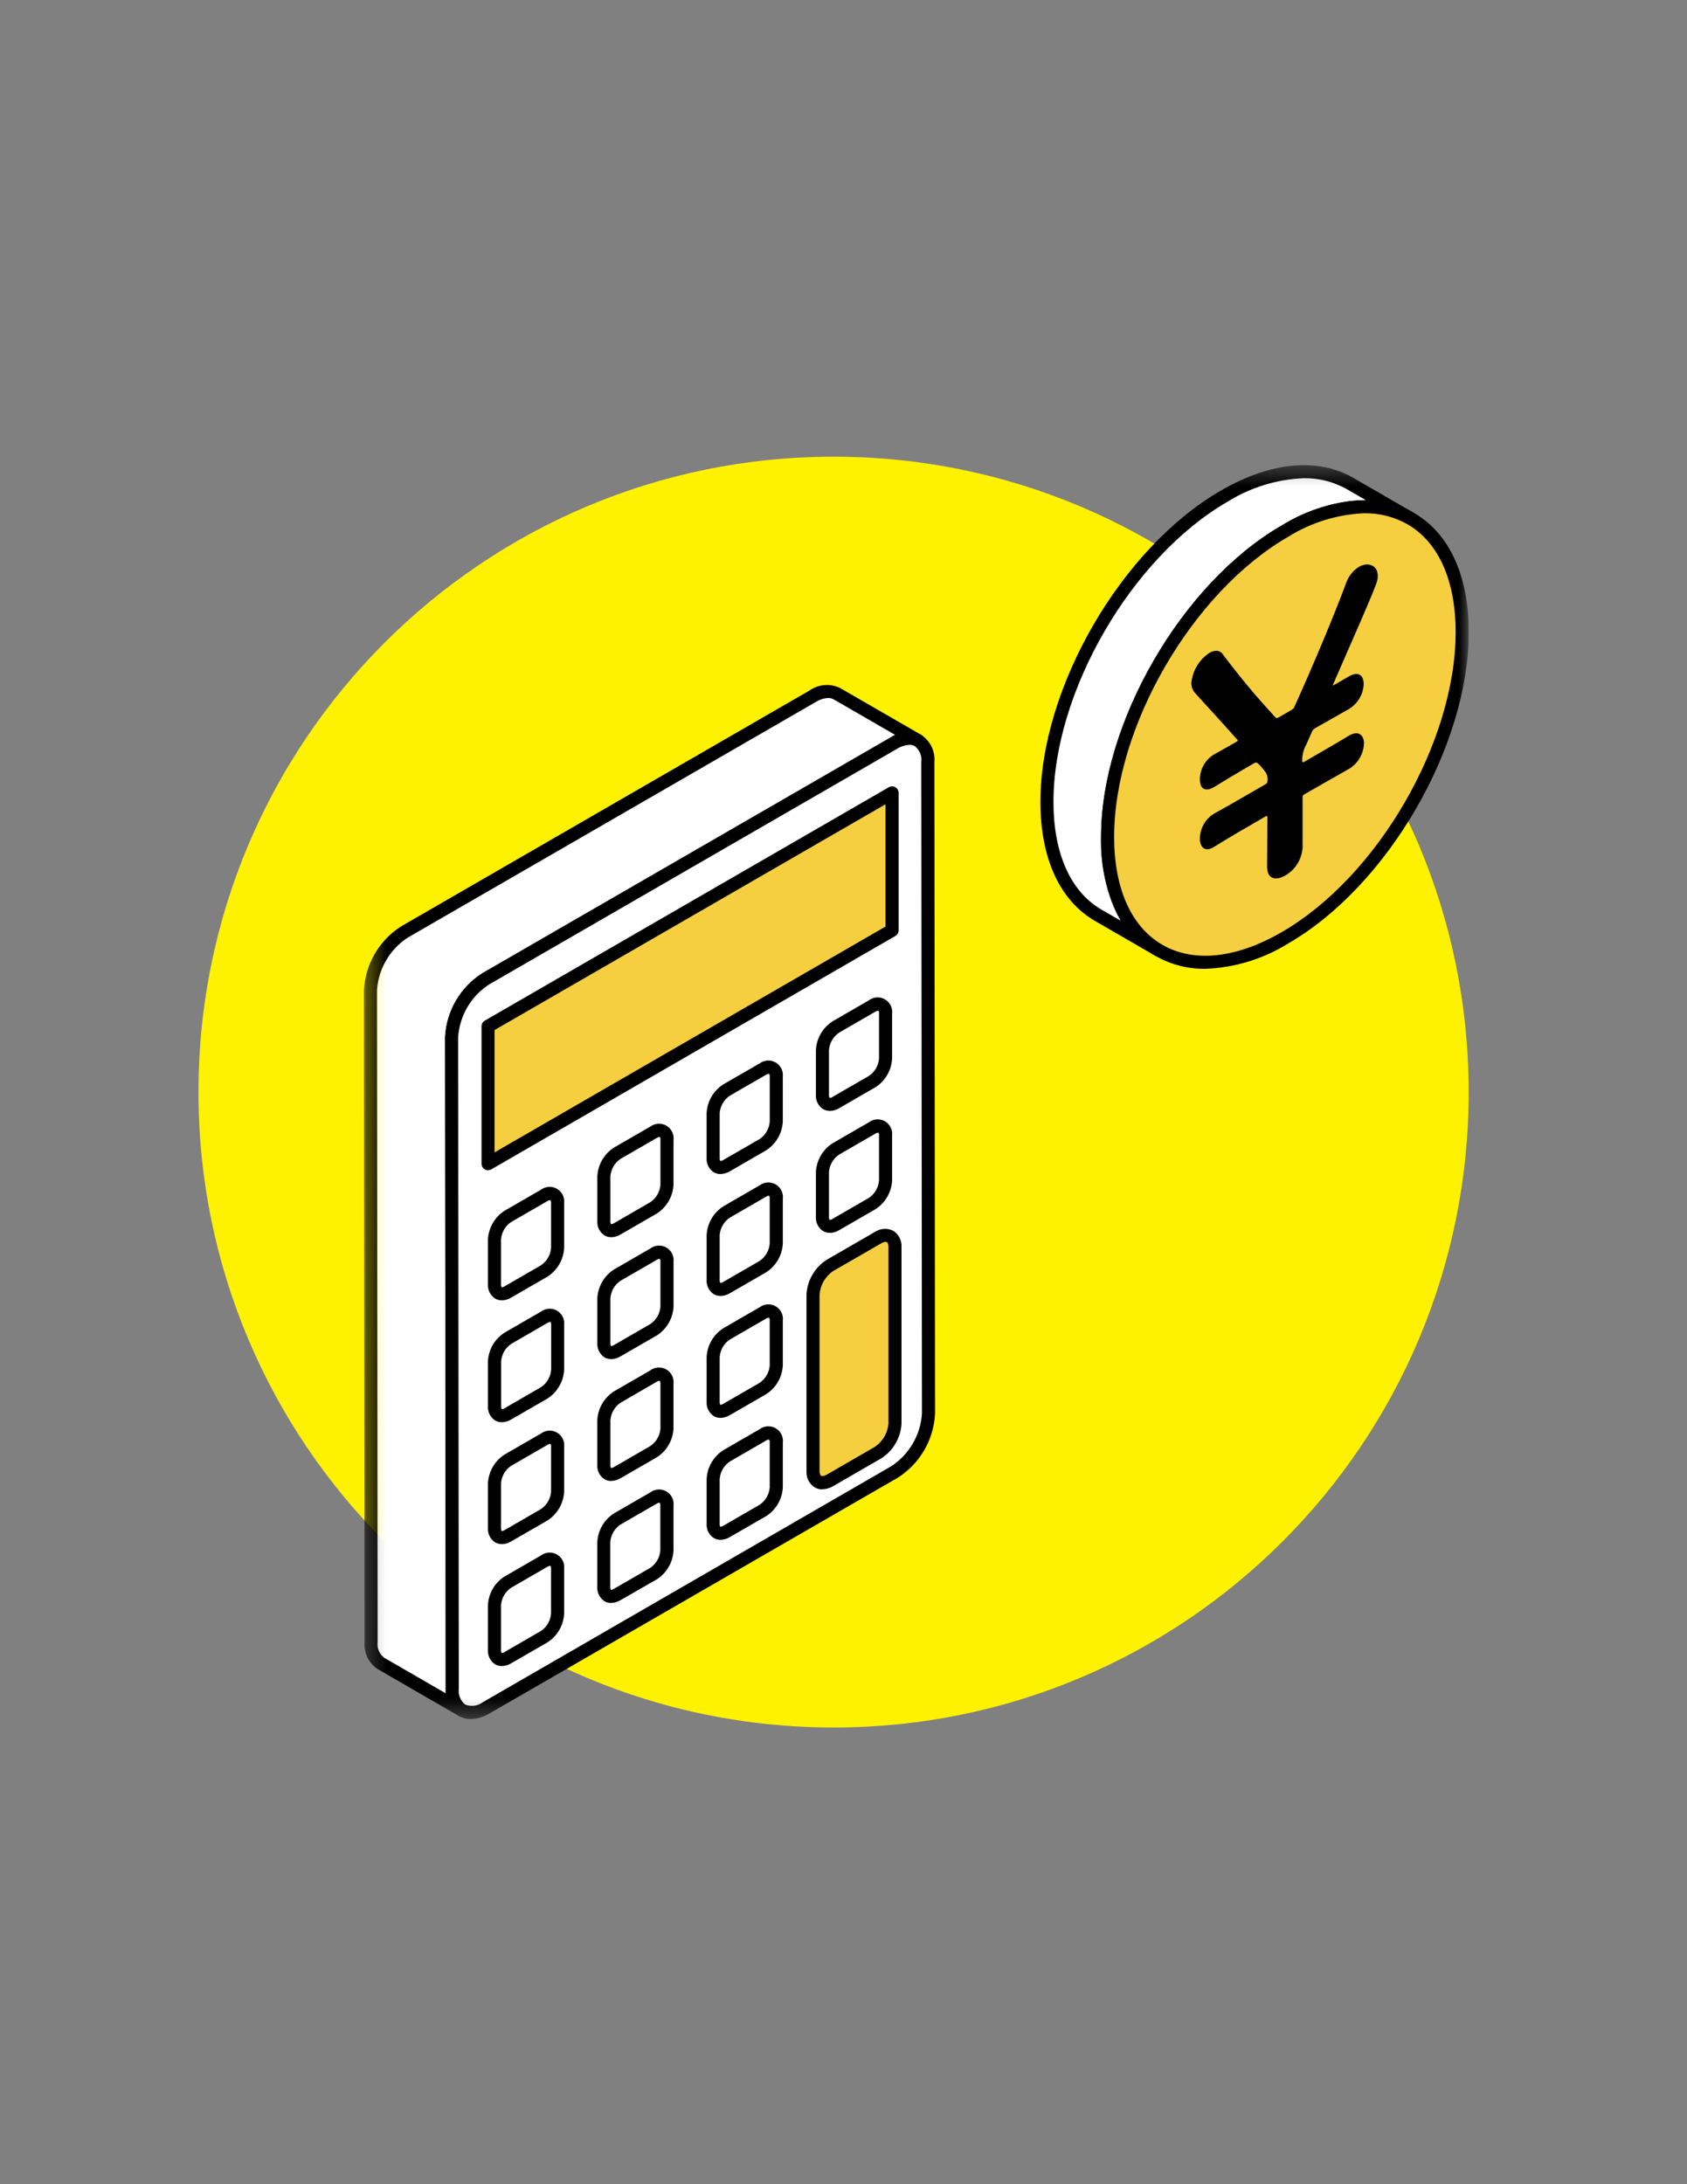
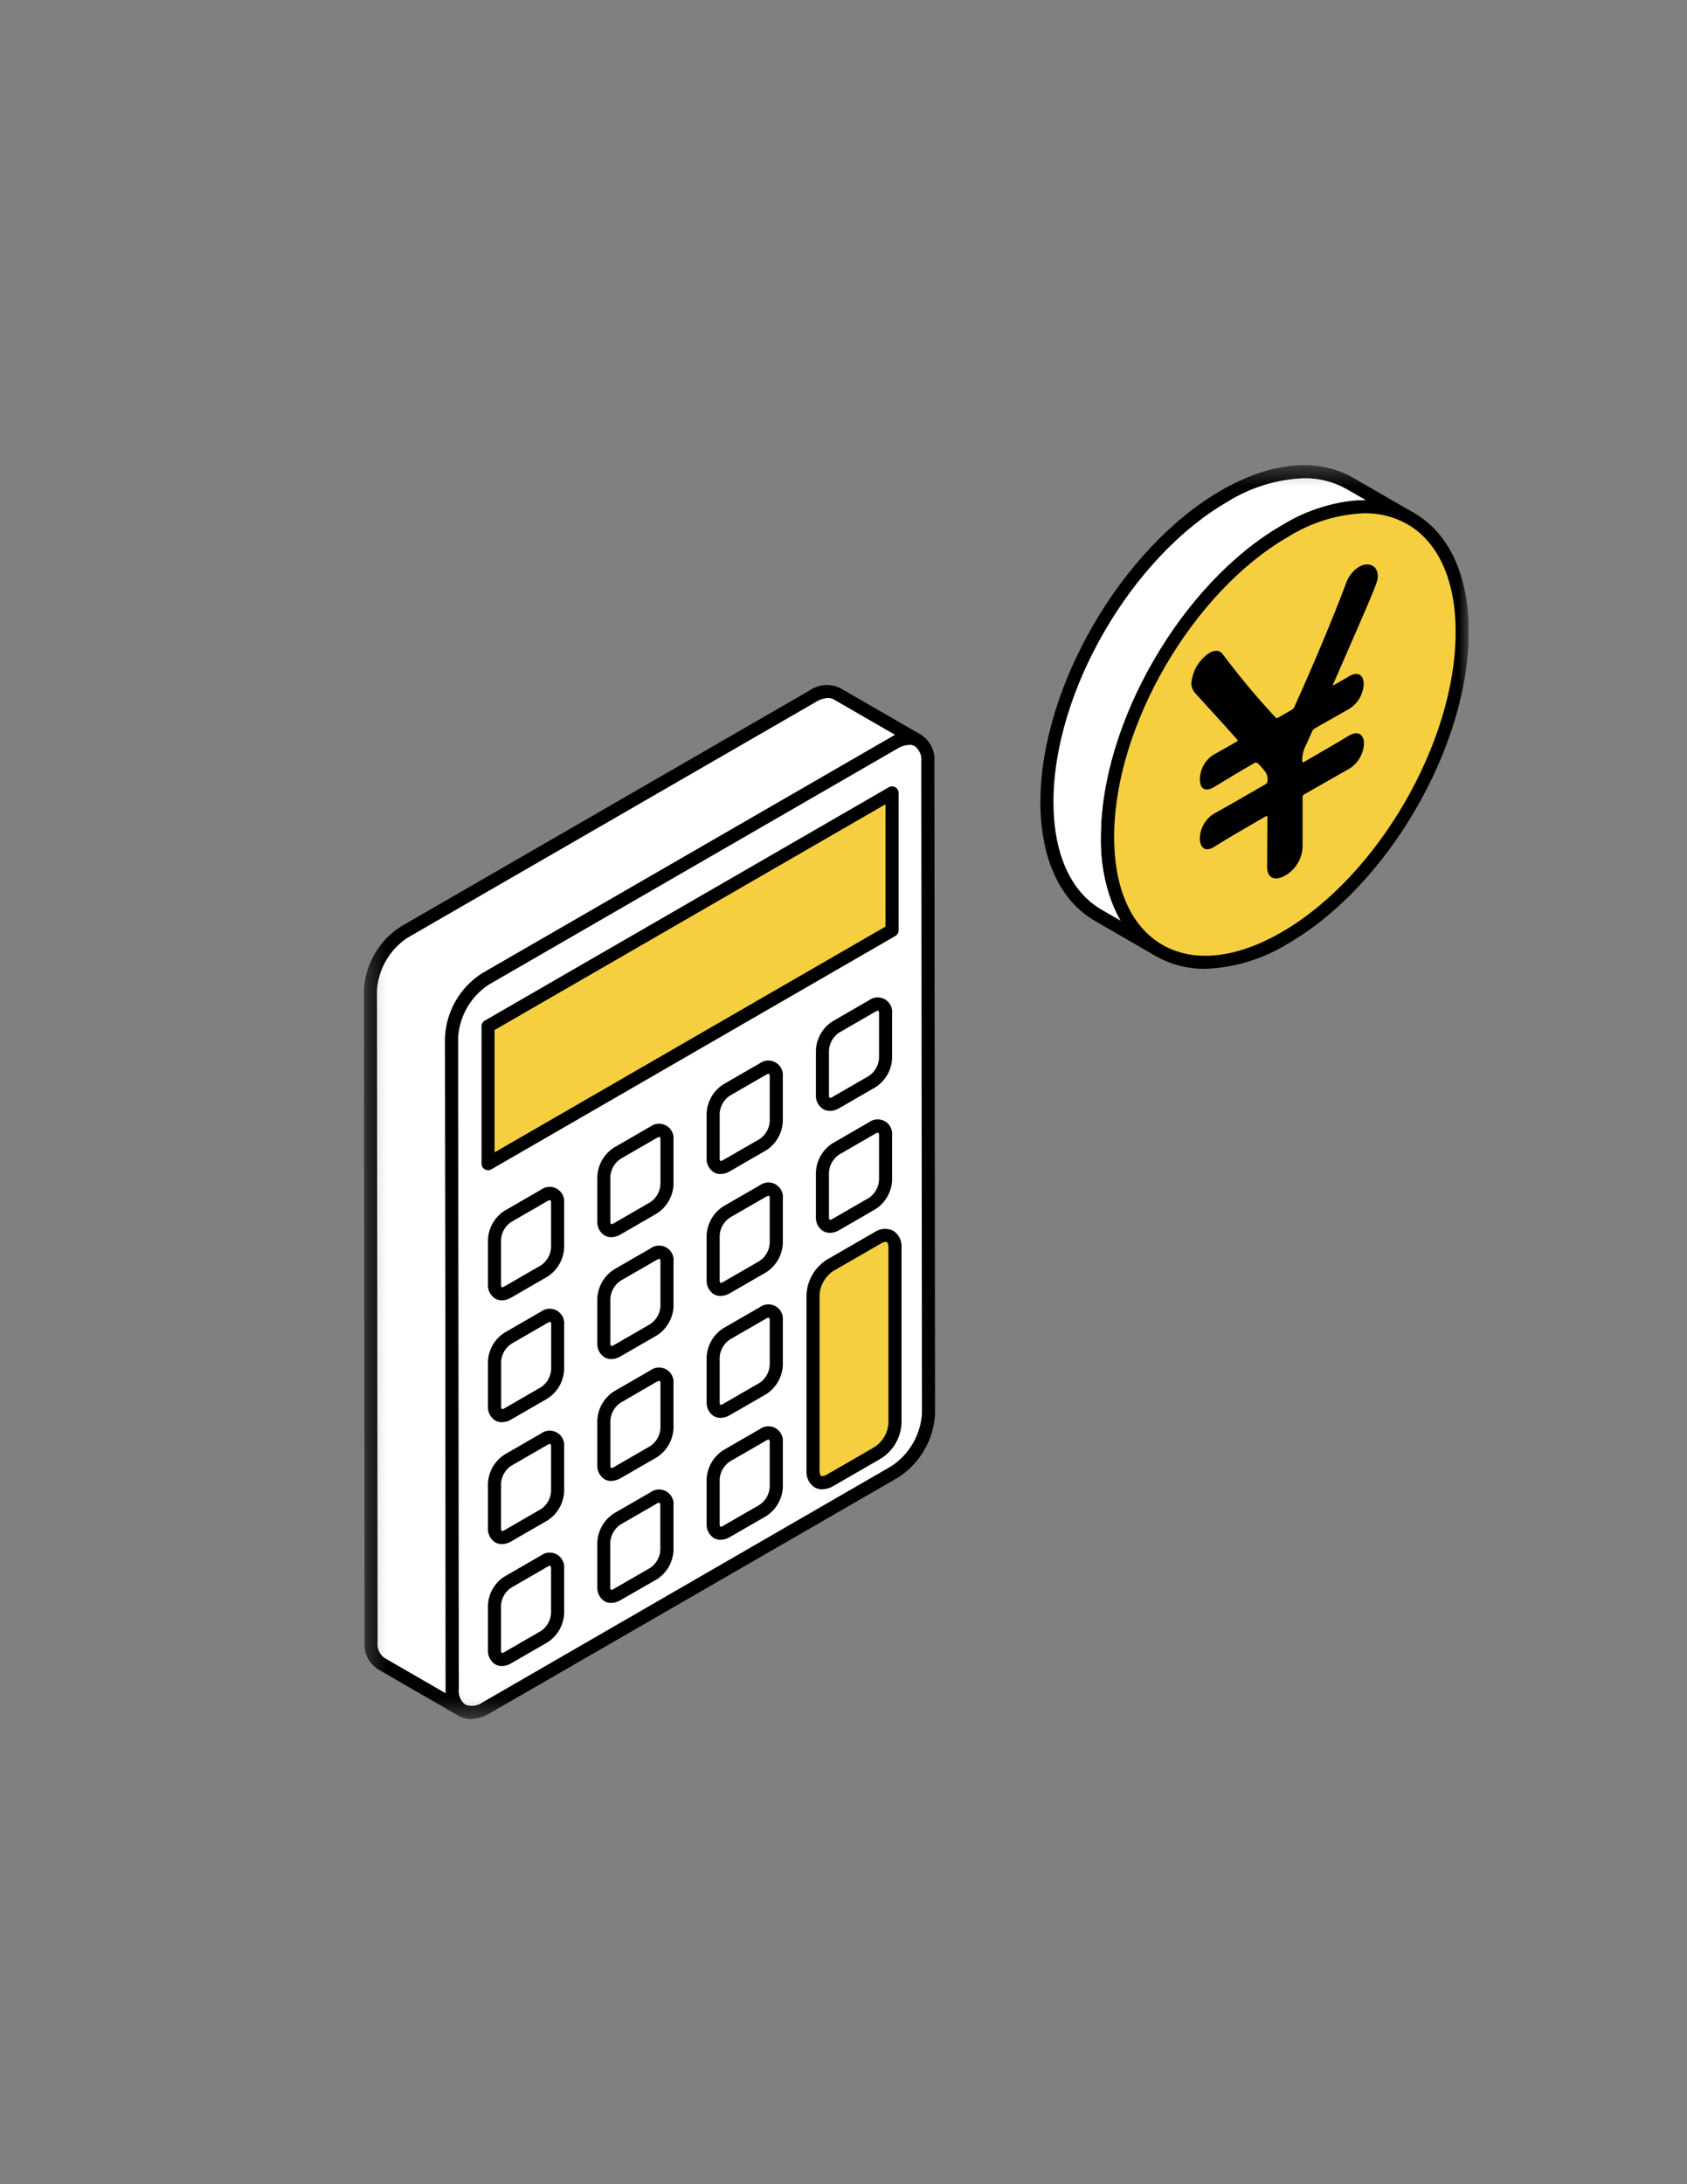
<svg xmlns="http://www.w3.org/2000/svg" width="85" height="110" viewBox="0 0 85 110" fill="none">
  <rect x="0" y="0" width="85" height="110" fill="#808080" stroke="none" />
  <g clip-path="url(#clip0_6_2059)">
-     <path d="M42 87C59.673 87 74 72.673 74 55C74 37.327 59.673 23 42 23C24.327 23 10 37.327 10 55C10 72.673 24.327 87 42 87Z" fill="#FFF200" />
    <mask id="mask0_6_2059" style="mask-type:luminance" maskUnits="userSpaceOnUse" x="18" y="23" width="56" height="64">
      <path d="M74 23.424H18.336V86.576H74V23.424Z" fill="white" />
    </mask>
    <g mask="url(#mask0_6_2059)">
      <path d="M46.265 37.299C46.069 37.21 45.853 37.174 45.639 37.196C45.425 37.218 45.22 37.296 45.046 37.423L24.465 49.303C23.97 49.622 23.557 50.053 23.26 50.562C22.963 51.07 22.79 51.641 22.755 52.229L22.788 85.055C22.766 85.262 22.8 85.471 22.886 85.66C22.973 85.85 23.108 86.013 23.278 86.132L19.188 83.771C19.018 83.651 18.883 83.489 18.797 83.299C18.71 83.11 18.676 82.901 18.698 82.694L18.665 49.868C18.7 49.28 18.873 48.709 19.169 48.2C19.466 47.692 19.879 47.26 20.374 46.941L40.951 35.061C41.125 34.934 41.33 34.856 41.544 34.835C41.758 34.813 41.974 34.849 42.17 34.938L46.265 37.299Z" fill="white" />
      <path d="M23.278 86.461C23.22 86.461 23.164 86.446 23.114 86.417L19.023 84.054C18.801 83.907 18.624 83.703 18.508 83.463C18.393 83.223 18.345 82.957 18.368 82.692L18.336 49.868C18.369 49.222 18.556 48.593 18.882 48.034C19.208 47.474 19.663 47.002 20.209 46.654L40.786 34.776C41.01 34.618 41.272 34.524 41.544 34.503C41.817 34.481 42.09 34.533 42.336 34.654L46.425 37.014C46.501 37.058 46.556 37.13 46.578 37.214C46.601 37.298 46.589 37.388 46.545 37.464C46.502 37.539 46.43 37.594 46.346 37.617C46.261 37.639 46.172 37.628 46.096 37.584C45.95 37.527 45.791 37.508 45.635 37.53C45.479 37.551 45.332 37.612 45.206 37.707L24.629 49.587C24.185 49.878 23.815 50.269 23.547 50.727C23.279 51.185 23.121 51.699 23.085 52.229L23.117 85.054C23.098 85.203 23.118 85.354 23.175 85.493C23.232 85.632 23.324 85.754 23.442 85.846C23.505 85.882 23.554 85.938 23.582 86.005C23.609 86.072 23.614 86.147 23.595 86.216C23.576 86.287 23.535 86.348 23.478 86.392C23.42 86.436 23.349 86.46 23.277 86.46M41.725 35.154C41.508 35.165 41.298 35.231 41.115 35.347L20.536 47.225C20.093 47.517 19.723 47.907 19.455 48.365C19.188 48.824 19.03 49.338 18.994 49.867L19.027 82.693C19.008 82.842 19.028 82.993 19.085 83.132C19.142 83.271 19.235 83.393 19.353 83.485L22.47 85.285C22.463 85.21 22.46 85.134 22.459 85.055L22.426 52.229C22.459 51.583 22.647 50.955 22.973 50.396C23.298 49.837 23.753 49.364 24.299 49.017L44.876 37.137C44.953 37.093 45.032 37.053 45.113 37.017L42.006 35.222C41.92 35.175 41.823 35.152 41.725 35.154Z" fill="black" />
      <path d="M46.26 37.299C46.43 37.419 46.565 37.582 46.651 37.771C46.738 37.96 46.772 38.169 46.75 38.376L46.783 71.202C46.748 71.79 46.575 72.361 46.279 72.87C45.982 73.379 45.569 73.81 45.074 74.129L24.497 86.009C24.323 86.136 24.118 86.214 23.904 86.236C23.69 86.257 23.474 86.222 23.278 86.132C23.108 86.013 22.973 85.85 22.886 85.66C22.8 85.471 22.766 85.262 22.788 85.055L22.755 52.229C22.79 51.641 22.962 51.07 23.259 50.561C23.556 50.053 23.969 49.621 24.464 49.302L45.041 37.422C45.215 37.295 45.419 37.217 45.634 37.195C45.848 37.173 46.064 37.21 46.26 37.299Z" fill="white" />
      <path d="M23.723 86.576C23.509 86.578 23.299 86.523 23.114 86.417C22.892 86.27 22.715 86.066 22.599 85.826C22.484 85.586 22.436 85.32 22.459 85.055L22.426 52.229C22.459 51.583 22.646 50.955 22.971 50.396C23.297 49.837 23.751 49.364 24.296 49.017L44.876 37.14C45.099 36.983 45.361 36.888 45.633 36.866C45.906 36.845 46.179 36.897 46.424 37.017C46.646 37.164 46.823 37.368 46.939 37.608C47.054 37.848 47.102 38.114 47.079 38.379L47.112 71.205C47.079 71.851 46.891 72.48 46.565 73.038C46.239 73.597 45.785 74.07 45.239 74.417L24.661 86.293C24.378 86.468 24.054 86.566 23.722 86.576M45.815 37.515C45.599 37.526 45.389 37.592 45.206 37.707L24.628 49.588C24.184 49.879 23.814 50.269 23.546 50.727C23.278 51.185 23.12 51.7 23.084 52.229L23.117 85.055C23.098 85.204 23.118 85.355 23.175 85.494C23.232 85.633 23.325 85.755 23.443 85.847C23.59 85.904 23.748 85.923 23.904 85.901C24.06 85.879 24.208 85.818 24.333 85.723L44.909 73.84C45.353 73.549 45.723 73.159 45.991 72.7C46.259 72.242 46.417 71.728 46.453 71.198L46.42 38.372C46.439 38.223 46.419 38.072 46.362 37.933C46.305 37.794 46.213 37.673 46.095 37.58C46.009 37.532 45.912 37.509 45.814 37.511" fill="black" />
      <path d="M44.947 39.933L24.59 51.685V58.606L44.947 46.854V39.933Z" fill="#F5CF3F" />
      <path d="M24.591 58.936C24.504 58.936 24.42 58.901 24.358 58.84C24.297 58.778 24.262 58.694 24.262 58.607V51.685C24.262 51.627 24.277 51.571 24.306 51.52C24.335 51.47 24.377 51.429 24.427 51.4L44.783 39.647C44.833 39.618 44.89 39.603 44.948 39.603C45.005 39.603 45.062 39.618 45.112 39.647C45.163 39.676 45.204 39.717 45.233 39.767C45.262 39.817 45.277 39.874 45.277 39.932V46.853C45.277 46.911 45.262 46.968 45.233 47.018C45.204 47.068 45.162 47.109 45.112 47.138L24.754 58.891C24.704 58.92 24.647 58.935 24.589 58.935M24.918 51.875V58.036L44.618 46.663V40.503L24.918 51.875Z" fill="black" />
      <path d="M27.425 78.62L25.591 79.676C25.394 79.804 25.23 79.976 25.113 80.179C24.995 80.382 24.928 80.61 24.915 80.844V83.097C24.915 83.526 25.215 83.697 25.588 83.486L27.422 82.427C27.618 82.299 27.781 82.127 27.898 81.924C28.015 81.722 28.082 81.495 28.095 81.261V79.008C28.095 78.579 27.795 78.408 27.422 78.619" fill="white" />
      <path d="M25.286 83.905C25.167 83.906 25.05 83.876 24.947 83.817C24.828 83.74 24.732 83.632 24.669 83.505C24.606 83.379 24.577 83.237 24.586 83.096V80.846C24.597 80.555 24.68 80.27 24.825 80.017C24.971 79.764 25.176 79.551 25.423 79.395L27.257 78.336C27.372 78.25 27.509 78.2 27.653 78.191C27.796 78.183 27.939 78.216 28.063 78.288C28.187 78.36 28.288 78.467 28.352 78.595C28.416 78.723 28.441 78.868 28.424 79.01V81.262C28.41 81.553 28.326 81.836 28.181 82.088C28.035 82.34 27.831 82.554 27.586 82.711L25.752 83.769C25.611 83.855 25.45 83.902 25.285 83.905M27.723 78.855C27.674 78.859 27.626 78.876 27.585 78.903L25.751 79.962C25.605 80.061 25.483 80.191 25.395 80.344C25.307 80.497 25.255 80.667 25.243 80.843V83.095C25.237 83.148 25.249 83.201 25.276 83.246C25.328 83.246 25.38 83.229 25.422 83.198L27.256 82.139C27.402 82.04 27.524 81.91 27.612 81.757C27.7 81.605 27.753 81.434 27.765 81.258V79.006C27.771 78.953 27.759 78.9 27.731 78.855H27.723Z" fill="black" />
      <path d="M27.425 72.48L25.591 73.539C25.395 73.666 25.231 73.838 25.114 74.041C24.996 74.243 24.928 74.47 24.915 74.704V76.957C24.915 77.386 25.215 77.557 25.588 77.346L27.422 76.287C27.618 76.159 27.781 75.987 27.898 75.784C28.015 75.582 28.082 75.355 28.095 75.121V72.869C28.095 72.44 27.795 72.269 27.422 72.48" fill="white" />
      <path d="M25.286 77.764C25.168 77.765 25.051 77.735 24.948 77.676C24.829 77.599 24.732 77.492 24.669 77.365C24.605 77.238 24.576 77.097 24.586 76.955V74.704C24.6 74.413 24.683 74.129 24.828 73.877C24.974 73.625 25.178 73.411 25.423 73.253L27.257 72.195C27.372 72.109 27.509 72.059 27.653 72.05C27.796 72.042 27.939 72.075 28.063 72.147C28.187 72.219 28.288 72.326 28.352 72.454C28.416 72.582 28.441 72.727 28.424 72.869V75.121C28.41 75.412 28.327 75.696 28.181 75.948C28.035 76.201 27.831 76.415 27.586 76.572L25.752 77.63C25.611 77.716 25.45 77.763 25.285 77.766M27.723 72.716C27.674 72.721 27.627 72.737 27.586 72.764L25.752 73.823C25.606 73.922 25.484 74.052 25.396 74.205C25.308 74.358 25.256 74.528 25.244 74.704V76.956C25.238 77.009 25.25 77.062 25.277 77.107C25.329 77.106 25.38 77.09 25.423 77.059L27.257 76C27.403 75.901 27.525 75.771 27.613 75.618C27.701 75.466 27.754 75.295 27.766 75.119V72.864C27.772 72.811 27.76 72.758 27.732 72.713H27.724" fill="black" />
      <path d="M27.425 66.341L25.591 67.4C25.395 67.527 25.231 67.699 25.114 67.902C24.996 68.104 24.928 68.331 24.915 68.565V70.818C24.915 71.247 25.215 71.418 25.588 71.207L27.422 70.148C27.618 70.02 27.781 69.848 27.898 69.646C28.015 69.443 28.082 69.216 28.095 68.982V66.729C28.095 66.3 27.795 66.129 27.422 66.34" fill="white" />
      <path d="M25.286 71.626C25.167 71.627 25.05 71.597 24.947 71.538C24.828 71.461 24.732 71.353 24.669 71.226C24.606 71.1 24.577 70.958 24.586 70.817V68.565C24.597 68.273 24.68 67.989 24.825 67.736C24.971 67.484 25.176 67.27 25.423 67.114L27.257 66.055C27.372 65.969 27.509 65.919 27.653 65.91C27.796 65.902 27.939 65.935 28.063 66.007C28.187 66.079 28.288 66.186 28.352 66.314C28.416 66.442 28.441 66.587 28.424 66.729V68.981C28.41 69.272 28.327 69.556 28.181 69.808C28.035 70.061 27.831 70.275 27.586 70.432L25.752 71.49C25.611 71.576 25.45 71.623 25.285 71.626M27.723 66.576C27.674 66.58 27.626 66.597 27.585 66.624L25.757 67.681C25.611 67.78 25.489 67.91 25.401 68.063C25.313 68.216 25.261 68.386 25.249 68.562V70.814C25.243 70.867 25.255 70.92 25.282 70.966C25.334 70.965 25.385 70.949 25.428 70.918L27.262 69.859C27.408 69.76 27.53 69.63 27.618 69.477C27.706 69.325 27.759 69.154 27.771 68.978V66.726C27.777 66.673 27.765 66.62 27.737 66.575H27.729" fill="black" />
      <path d="M27.425 60.201L25.591 61.26C25.394 61.388 25.23 61.56 25.113 61.763C24.995 61.966 24.928 62.194 24.915 62.428V64.681C24.915 65.11 25.215 65.281 25.588 65.07L27.422 64.011C27.618 63.883 27.781 63.711 27.898 63.508C28.015 63.306 28.082 63.079 28.095 62.845V60.593C28.095 60.164 27.795 59.993 27.422 60.204" fill="white" />
      <path d="M25.286 65.487C25.168 65.488 25.051 65.458 24.948 65.399C24.829 65.322 24.733 65.214 24.669 65.088C24.606 64.961 24.577 64.82 24.586 64.678V62.426C24.6 62.135 24.683 61.851 24.828 61.599C24.974 61.346 25.178 61.133 25.423 60.975L27.257 59.916C27.372 59.831 27.509 59.781 27.653 59.772C27.796 59.764 27.938 59.798 28.062 59.87C28.186 59.941 28.287 60.048 28.351 60.176C28.415 60.304 28.441 60.448 28.424 60.59V62.842C28.41 63.133 28.327 63.417 28.181 63.669C28.035 63.922 27.831 64.136 27.586 64.293L25.752 65.352C25.611 65.438 25.45 65.484 25.285 65.488M27.723 60.438C27.674 60.443 27.626 60.459 27.585 60.486L25.751 61.545C25.605 61.644 25.483 61.774 25.395 61.927C25.307 62.08 25.255 62.25 25.243 62.426V64.678C25.237 64.731 25.249 64.785 25.277 64.83C25.329 64.829 25.38 64.813 25.423 64.782L27.257 63.723C27.403 63.624 27.525 63.494 27.613 63.341C27.701 63.189 27.753 63.018 27.766 62.842V60.59C27.772 60.537 27.76 60.484 27.732 60.439H27.724" fill="black" />
      <path d="M32.932 75.44L31.098 76.499C30.902 76.627 30.739 76.799 30.622 77.002C30.505 77.204 30.438 77.431 30.425 77.665V79.918C30.425 80.347 30.725 80.518 31.098 80.307L32.932 79.248C33.128 79.12 33.291 78.948 33.408 78.746C33.525 78.543 33.592 78.316 33.605 78.082V75.828C33.605 75.399 33.305 75.228 32.932 75.439" fill="white" />
      <path d="M30.796 80.729C30.677 80.73 30.56 80.7 30.457 80.641C30.338 80.564 30.242 80.456 30.179 80.329C30.116 80.203 30.087 80.061 30.096 79.92V77.668C30.11 77.377 30.193 77.093 30.339 76.841C30.485 76.588 30.689 76.374 30.934 76.217L32.768 75.158C32.883 75.072 33.02 75.022 33.164 75.013C33.307 75.005 33.45 75.038 33.574 75.11C33.698 75.182 33.798 75.289 33.863 75.417C33.927 75.545 33.952 75.69 33.935 75.832V78.084C33.921 78.375 33.838 78.659 33.692 78.911C33.546 79.164 33.342 79.378 33.097 79.535L31.258 80.59C31.117 80.676 30.956 80.723 30.791 80.726M33.229 75.676C33.18 75.68 33.132 75.697 33.091 75.724L31.258 76.783C31.112 76.882 30.99 77.012 30.902 77.165C30.814 77.317 30.762 77.488 30.749 77.664V79.916C30.743 79.969 30.755 80.022 30.782 80.067C30.834 80.066 30.885 80.05 30.928 80.019L32.762 78.96C32.908 78.861 33.03 78.731 33.118 78.578C33.206 78.426 33.258 78.255 33.271 78.079V75.829C33.277 75.776 33.265 75.723 33.237 75.678H33.229" fill="black" />
      <path d="M32.933 69.3L31.099 70.359C30.903 70.487 30.74 70.659 30.623 70.862C30.506 71.064 30.439 71.291 30.426 71.525V73.776C30.426 74.205 30.726 74.376 31.099 74.165L32.933 73.106C33.129 72.978 33.292 72.806 33.409 72.603C33.526 72.401 33.593 72.174 33.606 71.94V69.688C33.606 69.259 33.306 69.089 32.933 69.3Z" fill="white" />
      <path d="M30.797 74.586C30.678 74.587 30.561 74.556 30.458 74.497C30.339 74.42 30.243 74.312 30.179 74.186C30.116 74.059 30.087 73.918 30.096 73.776V71.524C30.11 71.233 30.193 70.949 30.339 70.697C30.484 70.444 30.689 70.23 30.934 70.073L32.767 69.014C32.882 68.929 33.02 68.879 33.163 68.87C33.306 68.862 33.448 68.896 33.572 68.968C33.696 69.039 33.797 69.146 33.861 69.274C33.925 69.402 33.951 69.546 33.934 69.688V71.94C33.92 72.231 33.837 72.515 33.691 72.767C33.545 73.02 33.341 73.234 33.096 73.391L31.264 74.446C31.123 74.532 30.962 74.579 30.797 74.582M33.097 69.582L31.264 70.646C31.118 70.745 30.996 70.875 30.908 71.028C30.819 71.18 30.767 71.351 30.755 71.527V73.779C30.749 73.832 30.761 73.886 30.789 73.931C30.841 73.931 30.892 73.914 30.935 73.883L32.768 72.824C32.914 72.725 33.036 72.595 33.124 72.442C33.212 72.29 33.264 72.119 33.277 71.943V69.691C33.283 69.638 33.271 69.585 33.243 69.54C33.191 69.541 33.14 69.558 33.097 69.588" fill="black" />
      <path d="M32.933 63.161L31.099 64.22C30.903 64.348 30.74 64.52 30.623 64.723C30.506 64.925 30.439 65.153 30.426 65.386V67.639C30.426 68.068 30.726 68.239 31.099 68.028L32.933 66.969C33.129 66.841 33.292 66.669 33.409 66.466C33.526 66.264 33.593 66.037 33.606 65.803V63.55C33.606 63.121 33.306 62.95 32.933 63.161Z" fill="white" />
      <path d="M30.797 68.447C30.678 68.448 30.561 68.418 30.458 68.359C30.339 68.282 30.244 68.174 30.18 68.047C30.117 67.921 30.088 67.779 30.097 67.638V65.385C30.111 65.094 30.194 64.81 30.34 64.558C30.485 64.305 30.69 64.091 30.935 63.934L32.769 62.875C32.884 62.789 33.022 62.739 33.165 62.73C33.308 62.722 33.45 62.755 33.575 62.827C33.699 62.899 33.8 63.006 33.864 63.134C33.928 63.262 33.953 63.407 33.936 63.549V65.801C33.922 66.092 33.839 66.376 33.693 66.628C33.547 66.881 33.343 67.095 33.098 67.252L31.264 68.31C31.123 68.396 30.962 68.444 30.797 68.447ZM33.235 63.396C33.186 63.401 33.138 63.417 33.097 63.444L31.263 64.503C31.117 64.602 30.995 64.732 30.907 64.885C30.819 65.037 30.766 65.208 30.754 65.384V67.636C30.748 67.689 30.76 67.742 30.787 67.788C30.84 67.788 30.89 67.771 30.933 67.74L32.767 66.681C32.913 66.582 33.035 66.452 33.123 66.299C33.211 66.147 33.264 65.976 33.276 65.8V63.548C33.282 63.495 33.27 63.442 33.242 63.397H33.234" fill="black" />
      <path d="M32.932 57.021L31.099 58.08C30.903 58.208 30.739 58.38 30.622 58.582C30.505 58.785 30.438 59.012 30.425 59.246V61.499C30.425 61.928 30.725 62.099 31.099 61.888L32.932 60.829C33.128 60.701 33.291 60.529 33.408 60.327C33.526 60.124 33.593 59.897 33.606 59.663V57.411C33.606 56.982 33.306 56.81 32.932 57.021Z" fill="white" />
      <path d="M30.797 62.307C30.678 62.308 30.562 62.278 30.459 62.219C30.34 62.142 30.244 62.034 30.18 61.908C30.117 61.781 30.088 61.64 30.097 61.498V59.246C30.111 58.955 30.194 58.671 30.339 58.419C30.485 58.166 30.689 57.953 30.934 57.795L32.768 56.736C32.883 56.651 33.02 56.601 33.163 56.592C33.307 56.584 33.449 56.618 33.573 56.69C33.697 56.761 33.797 56.868 33.862 56.996C33.926 57.124 33.952 57.268 33.935 57.41V59.662C33.921 59.953 33.838 60.237 33.692 60.489C33.546 60.742 33.342 60.956 33.097 61.113L31.263 62.172C31.122 62.258 30.961 62.304 30.796 62.308M33.234 57.258C33.185 57.263 33.137 57.279 33.096 57.306L31.262 58.365C31.116 58.464 30.994 58.594 30.906 58.747C30.818 58.9 30.766 59.07 30.754 59.246V61.498C30.748 61.551 30.76 61.605 30.788 61.65C30.84 61.649 30.891 61.633 30.934 61.602L32.768 60.543C32.914 60.444 33.036 60.314 33.124 60.161C33.212 60.009 33.265 59.838 33.277 59.662V57.41C33.283 57.357 33.271 57.304 33.243 57.259H33.235" fill="black" />
      <path d="M38.44 72.261L36.606 73.32C36.41 73.448 36.247 73.62 36.13 73.823C36.013 74.025 35.946 74.252 35.933 74.486V76.741C35.933 77.17 36.233 77.341 36.606 77.13L38.44 76.071C38.636 75.943 38.799 75.771 38.916 75.569C39.033 75.366 39.1 75.139 39.113 74.905V72.652C39.113 72.223 38.813 72.052 38.44 72.263" fill="white" />
      <path d="M36.304 77.547C36.185 77.548 36.068 77.518 35.965 77.459C35.846 77.382 35.75 77.274 35.687 77.147C35.624 77.021 35.595 76.879 35.604 76.738V74.486C35.618 74.195 35.701 73.911 35.847 73.659C35.993 73.406 36.197 73.192 36.442 73.035L38.276 71.976C38.391 71.89 38.529 71.84 38.672 71.831C38.815 71.823 38.958 71.856 39.082 71.928C39.206 72 39.306 72.107 39.371 72.235C39.435 72.363 39.46 72.508 39.443 72.65V74.903C39.429 75.194 39.346 75.478 39.2 75.73C39.054 75.983 38.85 76.197 38.605 76.354L36.771 77.411C36.63 77.497 36.469 77.544 36.304 77.547ZM38.604 72.547L36.77 73.606C36.624 73.705 36.502 73.835 36.414 73.988C36.326 74.141 36.273 74.311 36.261 74.487V76.739C36.255 76.792 36.267 76.845 36.294 76.89C36.346 76.889 36.397 76.873 36.44 76.842L38.274 75.783C38.42 75.684 38.542 75.554 38.63 75.401C38.718 75.249 38.77 75.078 38.783 74.902V72.649C38.789 72.596 38.777 72.543 38.749 72.498C38.697 72.499 38.646 72.516 38.603 72.546" fill="black" />
      <path d="M38.44 66.121L36.606 67.18C36.41 67.308 36.247 67.48 36.13 67.683C36.013 67.885 35.946 68.112 35.933 68.346V70.599C35.933 71.028 36.233 71.199 36.606 70.988L38.44 69.929C38.636 69.801 38.799 69.629 38.916 69.427C39.033 69.224 39.1 68.997 39.113 68.763V66.51C39.113 66.081 38.813 65.91 38.44 66.121Z" fill="white" />
      <path d="M36.304 71.407C36.185 71.408 36.068 71.377 35.965 71.318C35.846 71.241 35.75 71.133 35.687 71.006C35.624 70.88 35.595 70.738 35.604 70.597V68.345C35.618 68.054 35.701 67.77 35.847 67.518C35.992 67.265 36.197 67.052 36.442 66.894L38.276 65.835C38.391 65.749 38.529 65.699 38.672 65.69C38.815 65.682 38.958 65.715 39.082 65.787C39.206 65.859 39.306 65.966 39.371 66.094C39.435 66.222 39.46 66.367 39.443 66.509V68.761C39.429 69.052 39.346 69.336 39.2 69.588C39.054 69.841 38.85 70.055 38.605 70.212L36.771 71.27C36.63 71.356 36.469 71.404 36.304 71.407ZM38.742 66.356C38.693 66.36 38.645 66.377 38.604 66.404L36.77 67.463C36.624 67.562 36.502 67.692 36.414 67.845C36.326 67.998 36.273 68.168 36.261 68.344V70.596C36.255 70.649 36.267 70.702 36.294 70.748C36.346 70.747 36.397 70.73 36.44 70.7L38.274 69.641C38.42 69.543 38.542 69.412 38.63 69.259C38.718 69.107 38.771 68.936 38.783 68.76V66.509C38.789 66.456 38.777 66.403 38.749 66.358H38.741" fill="black" />
      <path d="M38.44 59.982L36.606 61.041C36.41 61.169 36.247 61.341 36.13 61.544C36.013 61.746 35.946 61.974 35.933 62.207V64.46C35.933 64.889 36.233 65.06 36.606 64.849L38.44 63.79C38.636 63.662 38.799 63.49 38.916 63.288C39.033 63.085 39.1 62.858 39.113 62.624V60.371C39.113 59.942 38.813 59.771 38.44 59.982Z" fill="white" />
      <path d="M36.304 65.267C36.185 65.268 36.068 65.238 35.965 65.179C35.846 65.102 35.75 64.994 35.687 64.867C35.624 64.741 35.595 64.6 35.604 64.458V62.206C35.618 61.915 35.701 61.631 35.847 61.379C35.992 61.126 36.197 60.913 36.442 60.755L38.276 59.696C38.391 59.61 38.529 59.56 38.672 59.551C38.815 59.543 38.958 59.576 39.082 59.648C39.206 59.72 39.306 59.827 39.371 59.955C39.435 60.083 39.46 60.228 39.443 60.37V62.622C39.429 62.913 39.346 63.197 39.2 63.449C39.054 63.702 38.85 63.916 38.605 64.073L36.771 65.132C36.63 65.217 36.469 65.264 36.304 65.267ZM38.742 60.217C38.693 60.221 38.645 60.238 38.604 60.265L36.77 61.324C36.624 61.423 36.502 61.553 36.414 61.706C36.326 61.858 36.273 62.029 36.261 62.205V64.457C36.255 64.51 36.267 64.563 36.295 64.608C36.347 64.608 36.398 64.591 36.441 64.561L38.274 63.502C38.42 63.404 38.542 63.273 38.63 63.12C38.718 62.968 38.771 62.797 38.783 62.621V60.369C38.789 60.316 38.777 60.263 38.749 60.218H38.741" fill="black" />
      <path d="M38.44 53.842L36.606 54.901C36.41 55.029 36.247 55.201 36.13 55.404C36.013 55.606 35.946 55.834 35.933 56.067V58.32C35.933 58.749 36.233 58.92 36.606 58.709L38.44 57.65C38.636 57.522 38.799 57.35 38.916 57.148C39.033 56.945 39.1 56.718 39.113 56.484V54.23C39.113 53.801 38.813 53.631 38.44 53.842Z" fill="white" />
      <path d="M36.304 59.128C36.185 59.129 36.068 59.098 35.965 59.039C35.846 58.962 35.749 58.855 35.686 58.728C35.622 58.601 35.593 58.46 35.603 58.318V56.064C35.617 55.773 35.7 55.489 35.846 55.237C35.992 54.984 36.196 54.77 36.441 54.613L38.275 53.554C38.39 53.469 38.528 53.419 38.671 53.41C38.814 53.402 38.956 53.436 39.08 53.508C39.204 53.579 39.304 53.686 39.369 53.814C39.433 53.942 39.459 54.086 39.442 54.228V56.48C39.428 56.771 39.345 57.055 39.199 57.307C39.054 57.56 38.849 57.774 38.604 57.931L36.771 58.99C36.63 59.076 36.469 59.123 36.304 59.126M38.742 54.076C38.693 54.081 38.645 54.097 38.604 54.124L36.77 55.183C36.624 55.282 36.502 55.412 36.414 55.565C36.326 55.718 36.273 55.888 36.261 56.064V58.316C36.255 58.369 36.267 58.423 36.295 58.468C36.347 58.468 36.398 58.451 36.441 58.42L38.275 57.364C38.421 57.266 38.543 57.135 38.631 56.982C38.719 56.83 38.772 56.659 38.784 56.483V54.231C38.79 54.178 38.778 54.124 38.75 54.079H38.742" fill="black" />
      <path d="M44.236 62.335L41.823 63.728C41.574 63.889 41.367 64.105 41.218 64.361C41.068 64.617 40.981 64.904 40.964 65.199V74.077C40.964 74.615 41.348 74.83 41.823 74.556L44.236 73.163C44.485 73.003 44.692 72.786 44.841 72.531C44.99 72.275 45.077 71.988 45.095 71.693V62.814C45.095 62.276 44.711 62.061 44.236 62.335Z" fill="#F5CF3F" />
      <path d="M41.433 75.007C41.297 75.009 41.164 74.974 41.046 74.907C40.91 74.818 40.8 74.695 40.728 74.55C40.656 74.405 40.624 74.243 40.635 74.081V65.197C40.653 64.844 40.756 64.501 40.934 64.195C41.111 63.89 41.36 63.632 41.658 63.442L44.071 62.049C44.208 61.956 44.368 61.901 44.533 61.89C44.699 61.879 44.864 61.913 45.012 61.987C45.148 62.076 45.258 62.199 45.33 62.344C45.402 62.489 45.434 62.651 45.423 62.813V71.691C45.405 72.044 45.303 72.388 45.124 72.693C44.947 72.998 44.698 73.256 44.4 73.446L41.987 74.84C41.819 74.942 41.628 74.998 41.432 75.002M44.4 62.618L41.987 64.007C41.789 64.139 41.624 64.315 41.503 64.52C41.383 64.726 41.311 64.956 41.293 65.193V74.071C41.293 74.225 41.337 74.305 41.375 74.327C41.413 74.349 41.514 74.348 41.658 74.265L44.071 72.872C44.269 72.74 44.434 72.565 44.555 72.36C44.675 72.154 44.747 71.924 44.765 71.687V62.809C44.765 62.655 44.721 62.575 44.683 62.553C44.645 62.531 44.544 62.532 44.4 62.615" fill="black" />
      <path d="M43.947 56.802L42.113 57.858C41.917 57.986 41.754 58.158 41.637 58.361C41.52 58.563 41.453 58.791 41.44 59.024V61.277C41.44 61.706 41.74 61.877 42.113 61.666L43.947 60.607C44.143 60.479 44.306 60.307 44.423 60.105C44.54 59.902 44.607 59.675 44.62 59.441V57.188C44.62 56.759 44.32 56.588 43.947 56.799" fill="white" />
      <path d="M41.811 62.088C41.692 62.089 41.575 62.058 41.472 61.999C41.353 61.922 41.256 61.815 41.193 61.688C41.129 61.561 41.1 61.42 41.11 61.278V59.029C41.124 58.738 41.207 58.454 41.353 58.202C41.498 57.949 41.703 57.736 41.948 57.578L43.782 56.519C43.897 56.433 44.035 56.383 44.178 56.374C44.321 56.366 44.464 56.399 44.588 56.471C44.712 56.543 44.812 56.65 44.877 56.778C44.941 56.906 44.966 57.051 44.949 57.193V59.445C44.935 59.736 44.852 60.02 44.706 60.272C44.561 60.525 44.356 60.739 44.111 60.896L42.278 61.955C42.137 62.041 41.976 62.087 41.811 62.091M44.249 57.041C44.2 57.045 44.152 57.062 44.111 57.089L42.277 58.148C42.131 58.247 42.009 58.377 41.921 58.53C41.833 58.682 41.78 58.853 41.768 59.029V61.281C41.762 61.334 41.774 61.388 41.802 61.433C41.855 61.433 41.906 61.416 41.948 61.385L43.782 60.326C43.928 60.227 44.05 60.097 44.138 59.944C44.226 59.792 44.278 59.621 44.29 59.445V57.193C44.296 57.14 44.284 57.087 44.256 57.042H44.248" fill="black" />
      <path d="M43.947 50.662L42.113 51.721C41.917 51.849 41.754 52.021 41.637 52.224C41.52 52.426 41.453 52.654 41.44 52.887V55.14C41.44 55.569 41.74 55.74 42.113 55.529L43.947 54.47C44.143 54.342 44.306 54.17 44.423 53.968C44.54 53.765 44.607 53.538 44.62 53.304V51.05C44.62 50.621 44.32 50.451 43.947 50.662Z" fill="white" />
      <path d="M41.811 55.946C41.692 55.947 41.575 55.916 41.472 55.857C41.353 55.78 41.256 55.673 41.193 55.546C41.129 55.419 41.1 55.278 41.11 55.136V52.887C41.124 52.596 41.207 52.312 41.353 52.06C41.498 51.807 41.703 51.593 41.948 51.436L43.782 50.377C43.897 50.291 44.035 50.241 44.178 50.232C44.321 50.224 44.464 50.257 44.588 50.329C44.712 50.401 44.812 50.508 44.877 50.636C44.941 50.764 44.966 50.909 44.949 51.051V53.303C44.935 53.594 44.852 53.878 44.707 54.13C44.561 54.383 44.357 54.597 44.112 54.754L42.278 55.813C42.137 55.899 41.976 55.946 41.811 55.949M44.249 50.899C44.2 50.904 44.152 50.92 44.111 50.947L42.277 52.006C42.131 52.105 42.009 52.235 41.921 52.388C41.833 52.541 41.78 52.711 41.768 52.887V55.139C41.762 55.192 41.774 55.246 41.802 55.291C41.855 55.291 41.906 55.274 41.948 55.243L43.782 54.184C43.928 54.085 44.05 53.955 44.138 53.802C44.226 53.65 44.278 53.479 44.29 53.303V51.046C44.296 50.993 44.284 50.94 44.256 50.894H44.248" fill="black" />
      <path d="M71.078 26.115C69.46 25.181 67.217 25.315 64.739 26.749C59.806 29.597 55.807 36.491 55.807 42.149C55.807 44.964 56.797 46.941 58.4 47.867L55.344 46.103C53.744 45.177 52.751 43.203 52.751 40.385C52.751 34.729 56.751 27.835 61.684 24.985C64.162 23.554 66.405 23.417 68.023 24.351L71.078 26.115Z" fill="white" />
      <path d="M58.399 48.194C58.341 48.194 58.285 48.179 58.235 48.15L55.179 46.385C53.4 45.359 52.421 43.227 52.421 40.385C52.421 34.634 56.502 27.598 61.521 24.702C64.021 23.256 66.394 23.032 68.189 24.068L71.24 25.831C71.277 25.853 71.31 25.881 71.337 25.916C71.363 25.95 71.382 25.989 71.393 26.031C71.404 26.073 71.407 26.116 71.402 26.159C71.396 26.202 71.382 26.243 71.361 26.281C71.339 26.318 71.31 26.351 71.276 26.377C71.242 26.403 71.203 26.423 71.161 26.434C71.119 26.445 71.075 26.448 71.033 26.442C70.99 26.437 70.948 26.423 70.911 26.401C69.328 25.49 67.195 25.715 64.904 27.037C60.068 29.824 56.14 36.605 56.14 42.147C56.14 44.747 57.002 46.675 58.569 47.58C58.632 47.616 58.681 47.672 58.709 47.739C58.736 47.806 58.741 47.88 58.722 47.95C58.704 48.02 58.662 48.082 58.605 48.126C58.547 48.17 58.477 48.194 58.404 48.194M65.693 24.083C64.33 24.137 63.004 24.547 61.847 25.27C57.013 28.061 53.079 34.841 53.079 40.383C53.079 42.983 53.941 44.912 55.508 45.816L56.472 46.372C55.772 45.077 55.429 43.619 55.478 42.147C55.478 36.396 59.558 29.36 64.578 26.464C65.85 25.664 67.316 25.223 68.819 25.189L67.861 24.636C67.201 24.263 66.455 24.072 65.697 24.083" fill="black" />
      <path d="M71.077 26.116C72.677 27.041 73.67 29.016 73.67 31.834C73.67 37.49 69.67 44.384 64.738 47.234C62.26 48.665 60.017 48.802 58.399 47.868C56.799 46.943 55.806 44.968 55.806 42.15C55.806 36.494 59.806 29.601 64.738 26.75C67.216 25.319 69.459 25.182 71.077 26.116Z" fill="#F5CF3F" />
      <path d="M60.726 48.792C59.853 48.803 58.994 48.581 58.235 48.15C56.456 47.123 55.477 44.992 55.477 42.15C55.477 36.399 59.557 29.363 64.577 26.467C67.077 25.021 69.45 24.797 71.246 25.833C73.024 26.86 74.004 28.992 74.004 31.833C74.004 37.584 69.923 44.62 64.904 47.516C63.647 48.298 62.206 48.738 60.726 48.792ZM68.749 25.848C67.386 25.903 66.06 26.312 64.903 27.035C60.069 29.826 56.136 36.606 56.136 42.148C56.136 44.748 56.998 46.676 58.565 47.581C60.149 48.496 62.284 48.27 64.575 46.947C69.41 44.156 73.343 37.376 73.343 31.834C73.343 29.234 72.481 27.306 70.914 26.402C70.254 26.029 69.508 25.838 68.75 25.849" fill="black" />
      <path d="M67.957 38.729C67.279 39.12 66.509 39.547 65.708 40.01C65.683 40.022 65.663 40.041 65.649 40.065C65.635 40.089 65.629 40.116 65.631 40.143V42.669C65.616 42.961 65.528 43.245 65.374 43.494C65.221 43.743 65.007 43.95 64.753 44.095C64.306 44.353 63.844 44.301 63.844 43.648C63.844 42.836 63.859 41.997 63.859 41.167C63.859 41.096 63.828 41.079 63.767 41.115C62.767 41.693 61.842 42.227 61.195 42.636C60.687 42.964 60.456 42.636 60.456 42.236C60.459 41.987 60.523 41.742 60.645 41.524C60.766 41.306 60.939 41.122 61.149 40.988L61.18 40.97C61.658 40.712 62.658 40.134 63.753 39.503C63.845 39.45 63.845 39.432 63.861 39.336C63.885 39.182 63.852 39.025 63.769 38.894C63.353 38.358 63.307 38.367 63.184 38.438C62.414 38.882 61.721 39.301 61.197 39.621C60.904 39.808 60.458 39.906 60.458 39.235C60.461 38.988 60.526 38.747 60.648 38.532C60.769 38.317 60.942 38.136 61.151 38.005L61.182 37.988C61.428 37.845 61.798 37.65 62.245 37.388C62.368 37.317 62.368 37.299 62.368 37.299C62.368 37.281 62.353 37.273 62.337 37.246C61.521 36.323 60.674 35.416 60.196 34.88C60.084 34.744 60.024 34.572 60.027 34.395C60.056 34.091 60.153 33.797 60.31 33.535C60.468 33.273 60.681 33.05 60.936 32.881C61.198 32.73 61.46 32.72 61.629 32.976C62.456 34.078 63.34 35.135 64.278 36.143C64.324 36.187 64.34 36.161 64.432 36.125L65.094 35.742C65.171 35.68 65.171 35.698 65.217 35.6C66.141 33.566 67.235 30.957 67.817 29.383C67.932 29.04 68.16 28.747 68.464 28.55C68.926 28.283 69.419 28.458 69.419 29.005C69.419 29.305 69.419 29.323 67.186 34.426C67.173 34.455 67.162 34.484 67.155 34.515C67.155 34.532 67.186 34.515 67.248 34.479L67.956 34.07L67.971 34.061C68.464 33.776 68.71 34.04 68.71 34.447C68.7 34.701 68.627 34.949 68.499 35.169C68.37 35.388 68.188 35.572 67.971 35.704L67.956 35.713L66.277 36.665C66.154 36.754 66.154 36.737 66.092 36.878L65.83 37.47C65.678 37.733 65.603 38.033 65.614 38.336C65.629 38.398 65.645 38.406 65.722 38.362C66.646 37.829 67.478 37.348 67.955 37.055L67.97 37.046C68.463 36.762 68.725 37.034 68.725 37.441C68.714 37.701 68.64 37.954 68.508 38.178C68.376 38.401 68.192 38.59 67.97 38.725L67.957 38.729Z" fill="black" />
    </g>
  </g>
  <defs>
    <clipPath id="clip0_6_2059">
      <rect width="64" height="64" fill="white" transform="translate(10 23)" />
    </clipPath>
  </defs>
</svg>